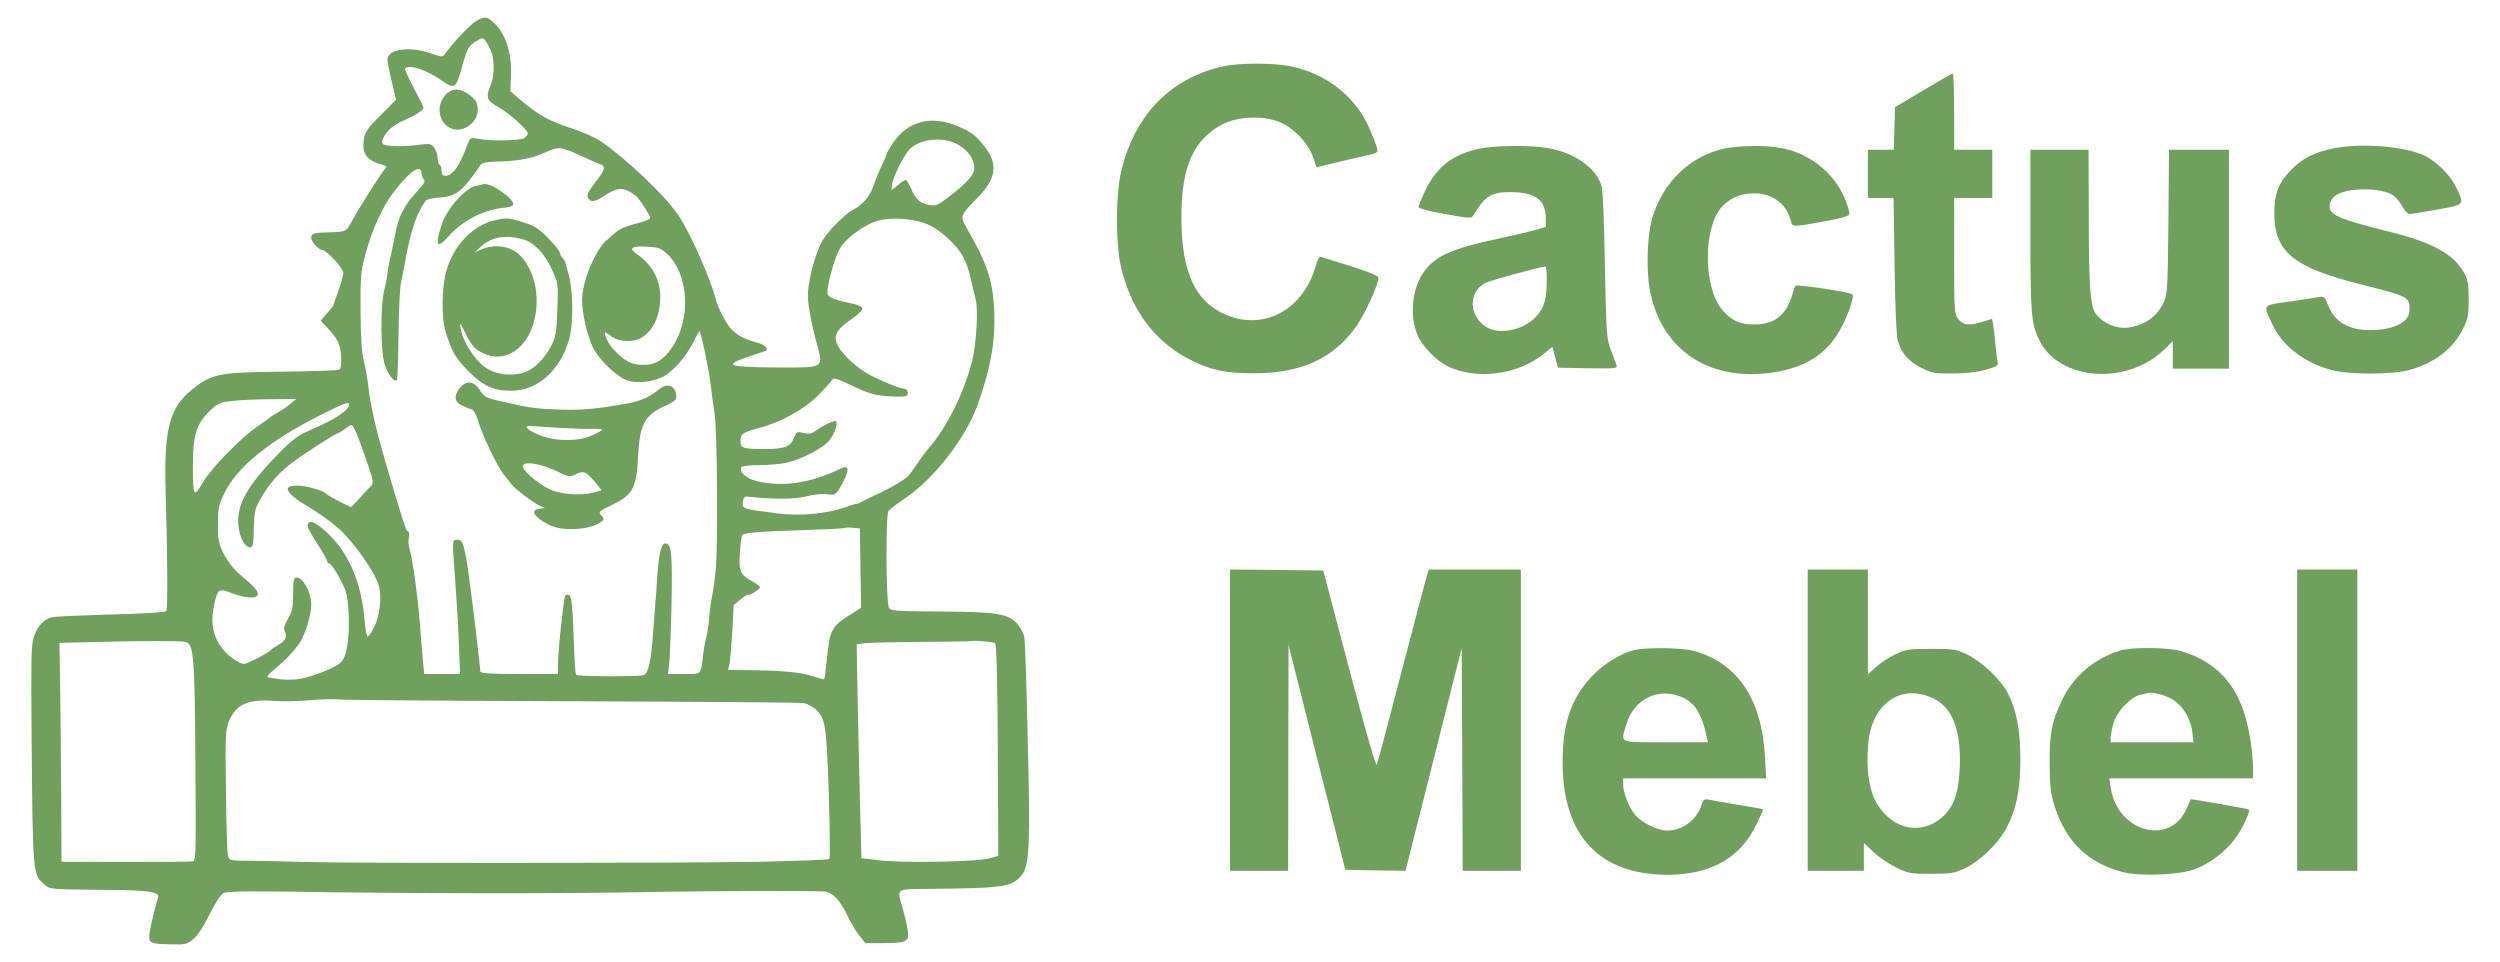
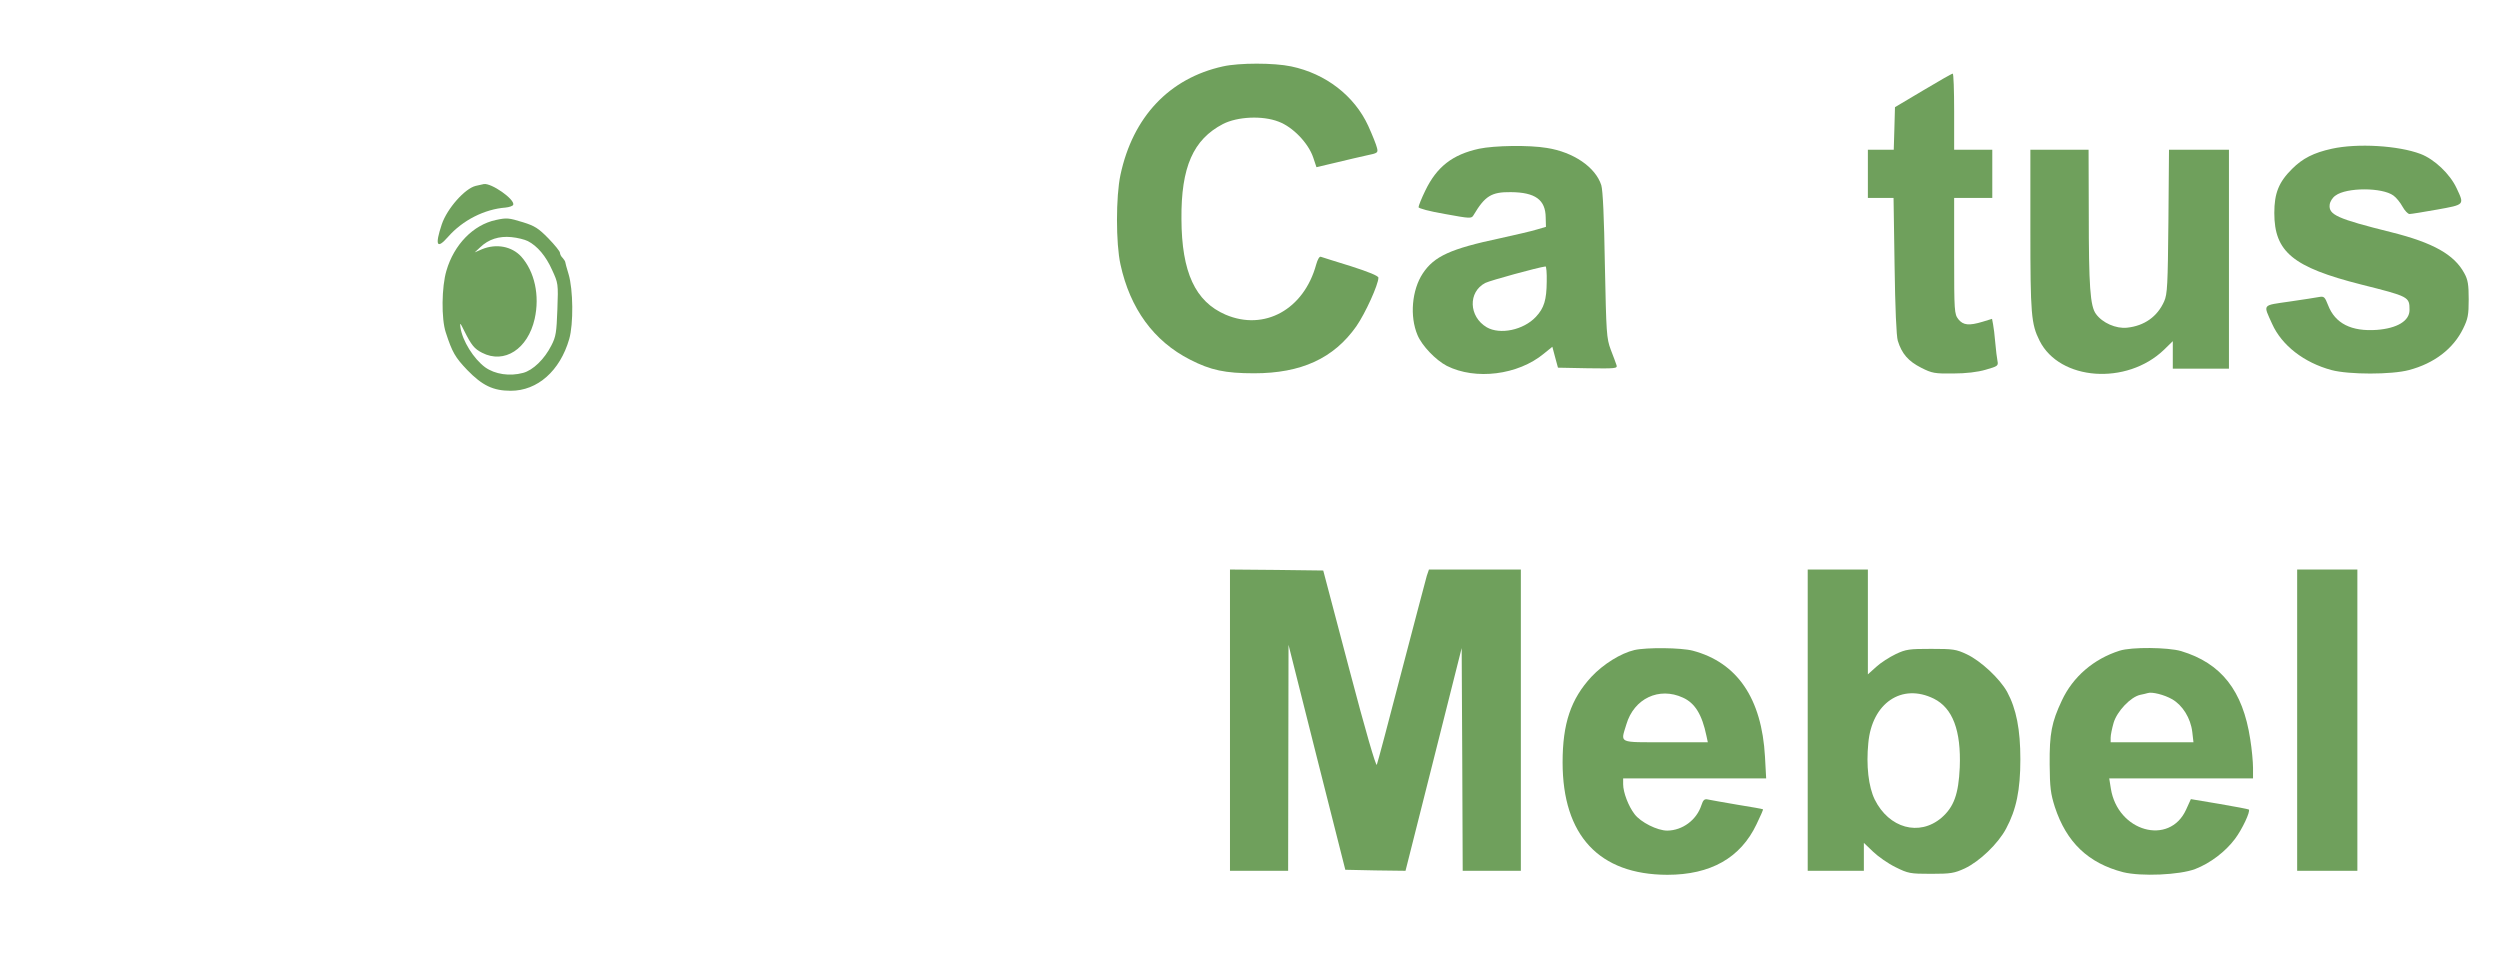
<svg xmlns="http://www.w3.org/2000/svg" width="200px" height="77px" viewBox="0 0 199 77" version="1.1">
  <g id="surface1">
-     <path style=" stroke:none;fill-rule:nonzero;fill:rgb(43.529%,62.745%,36.078%);fill-opacity:1;" d="M 37.637 1.648 C 37.203 1.871 35.613 3.543 35.102 4.312 C 34.91 4.586 34.859 4.586 33.961 4.266 C 32.211 3.672 30.496 3.93 30.496 4.797 C 30.496 4.973 30.656 5.777 30.848 6.562 L 31.184 7.977 L 30.031 9.137 C 28.762 10.371 28.57 10.711 28.57 11.656 C 28.57 12.414 28.988 12.863 29.918 13.121 C 30.27 13.215 30.48 13.344 30.398 13.395 C 30.176 13.555 28.23 16.59 27.512 17.941 C 27.207 18.504 27.094 18.551 25.922 18.582 C 24.574 18.613 24.398 18.68 24.398 19.031 C 24.398 19.34 25.023 20.012 25.297 20.012 C 25.633 20.012 26.965 21.461 26.965 21.812 C 26.965 22.023 26.789 22.68 26.562 23.293 C 26.34 23.902 26.164 24.414 26.164 24.449 C 26.164 24.48 25.938 24.754 25.648 25.074 L 25.152 25.652 L 25.711 26.246 C 26.035 26.57 26.402 27.066 26.547 27.355 C 26.836 27.934 26.898 29.414 26.645 29.574 C 26.547 29.637 24.508 29.703 22.102 29.734 C 16.984 29.781 16.469 29.895 14.863 31.164 C 13.066 32.609 12.617 34.312 12.746 39.168 C 12.906 44.422 12.922 48.68 12.809 48.871 C 12.73 48.984 11.223 49.082 8.414 49.16 C 6.055 49.227 3.934 49.32 3.695 49.371 C 3.035 49.5 2.441 50.141 2.188 51.008 C 1.992 51.652 1.977 53.016 2.027 58.836 C 2.121 70 2.121 69.953 3.035 70.742 C 3.52 71.16 3.375 71.141 7.949 71.191 C 11.445 71.207 12.328 71.352 12.137 71.832 C 11.992 72.25 11.59 73.875 11.477 74.582 C 11.348 75.449 11.461 75.512 13.098 75.547 C 14.32 75.578 14.445 75.562 14.961 75.129 C 15.312 74.84 15.797 74.113 16.262 73.152 C 16.711 72.234 17.145 71.578 17.383 71.449 C 17.672 71.289 19.551 71.27 26.34 71.383 C 34.875 71.496 44.457 71.496 52.078 71.352 C 56.559 71.27 64.629 71.254 65.449 71.32 C 66.121 71.383 66.699 71.996 67.309 73.281 C 67.551 73.809 67.969 74.5 68.242 74.84 L 68.723 75.449 L 70.152 75.449 C 72.012 75.449 72.254 75.336 72.125 74.438 C 72.078 74.066 71.883 73.281 71.723 72.703 C 71.242 71.031 71.098 71.141 73.715 71.109 C 79.637 71.062 80.34 70.965 81.129 70.145 C 81.801 69.457 81.898 68.105 81.785 62.113 C 81.625 54.656 81.527 51.508 81.434 50.93 C 81.383 50.656 81.145 50.207 80.918 49.934 C 80.18 49.098 79.328 48.953 74.789 48.922 C 71.195 48.902 70.746 48.871 70.617 48.629 C 70.375 48.164 70.344 41.16 70.582 40.871 C 70.695 40.727 71.273 40.293 71.867 39.891 C 74.227 38.301 76.73 35.086 77.711 32.387 C 78.754 29.461 79.137 27.293 79.043 24.93 C 78.93 22.457 78.496 21.137 76.859 18.277 C 76.281 17.281 76.266 17.297 77.805 15.707 C 79.203 14.277 79.348 13.105 78.27 11.723 C 77.547 10.805 77.164 10.516 75.992 10.051 C 73.922 9.215 72.109 9.715 70.938 11.434 C 70.68 11.836 70.457 12.203 70.457 12.254 C 70.457 12.301 70.293 12.688 70.117 13.086 C 69.75 13.859 69.668 14.082 69.316 15.031 C 69.059 15.738 68.449 16.43 67.727 16.801 C 67.055 17.137 65.625 18.613 65.238 19.355 C 64.695 20.445 64.262 21.988 64.133 23.438 C 64.066 24.016 64.391 25.848 64.855 27.531 C 65.383 29.477 65.465 29.414 61.566 29.398 C 57.793 29.363 57.391 29.238 59.156 28.609 C 59.863 28.367 60.52 28.145 60.633 28.113 C 61.082 27.984 60.793 27.598 60.07 27.406 C 59.062 27.133 58.516 26.859 58.02 26.344 C 57.617 25.941 56.941 24.656 56.766 23.949 C 56.316 22.215 54.648 18.469 53.734 17.168 C 52.656 15.594 49.609 12.703 47.555 11.305 C 47.09 10.984 45.996 10.5 45.066 10.211 C 43.398 9.664 42.578 9.215 41.117 7.977 L 40.332 7.305 L 40.383 5.953 C 40.445 4.266 39.949 2.723 39.082 1.887 C 38.457 1.309 38.328 1.293 37.637 1.648 Z M 38.777 4.059 C 39.066 4.73 39.066 6.051 38.762 6.789 C 38.328 7.801 38.422 8.043 39.449 8.621 C 40.301 9.102 41.73 10.406 41.73 10.695 C 41.73 10.758 41.617 10.902 41.473 11.031 C 41.199 11.258 38.711 11.305 37.699 11.094 C 37.156 11 37.125 11.016 36.914 11.527 C 36.223 13.359 35.727 14.051 35.117 14.066 C 34.926 14.066 34.828 13.938 34.828 13.684 C 34.828 13.457 34.766 13.23 34.668 13.184 C 34.586 13.137 34.508 12.895 34.508 12.652 C 34.508 12.414 34.395 12.043 34.25 11.836 C 34.008 11.496 33.914 11.48 33.078 11.578 C 31.828 11.754 30.336 11.723 30.141 11.527 C 30.031 11.418 30.047 11.238 30.191 11 C 30.496 10.387 30.992 9.988 31.941 9.57 C 32.82 9.184 33.383 8.812 33.383 8.605 C 33.383 8.555 33.031 7.848 32.598 7.031 C 32.164 6.227 31.859 5.52 31.906 5.473 C 32.262 5.133 33.609 5.582 34.859 6.453 C 35.855 7.16 35.984 7.078 36.449 5.406 C 36.852 3.898 36.98 3.672 37.605 3.285 C 38.086 2.996 38.133 2.996 38.344 3.27 C 38.457 3.414 38.648 3.77 38.777 4.059 Z M 76.07 11.527 C 76.828 11.945 77.262 12.477 77.422 13.184 C 77.566 13.828 77.051 14.484 75.543 15.645 C 74.531 16.43 74.371 16.496 73.84 16.398 C 73.102 16.27 72.766 15.949 72.383 15.082 C 72.219 14.695 72.012 14.391 71.949 14.391 C 71.883 14.391 71.609 14.566 71.355 14.789 C 71.098 15.016 70.855 15.191 70.84 15.191 C 70.809 15.191 70.824 14.953 70.887 14.664 C 71 14.051 71.754 12.543 72.203 12.012 C 72.957 11.129 74.867 10.887 76.07 11.527 Z M 45.934 12.445 C 46.656 12.781 47.395 13.105 47.555 13.152 C 47.988 13.312 47.891 13.617 47.105 14.613 C 46.512 15.387 46.414 15.594 46.559 15.852 C 46.734 16.203 47.137 16.156 47.828 15.676 C 48.711 15.082 49.191 14.984 49.77 15.289 C 50.074 15.434 50.41 15.676 50.523 15.82 C 50.926 16.332 51.52 17.281 51.52 17.426 C 51.52 17.523 51.215 17.668 50.844 17.762 C 49.559 18.102 49.145 18.262 48.773 18.582 C 48.566 18.762 48.227 19.051 48.035 19.211 C 47.105 20.012 46.062 22.551 46.062 24.047 C 46.062 24.977 46.43 26.633 46.879 27.68 C 47.25 28.562 48.582 29.926 49.496 30.359 C 50.203 30.699 51.535 30.617 52.48 30.168 C 53.285 29.781 54.328 28.625 54.922 27.453 C 55.195 26.906 55.434 26.457 55.465 26.488 C 55.594 26.633 56.203 29.508 56.332 30.617 C 56.414 31.375 56.574 32.48 56.668 33.109 C 56.879 34.441 56.941 43.426 56.766 45.48 C 56.688 46.27 56.574 47.25 56.477 47.633 C 56.398 48.004 56.285 48.809 56.238 49.402 C 56.188 49.98 56.094 50.672 56.012 50.945 C 55.934 51.203 55.82 51.781 55.77 52.23 C 55.547 54.062 55.676 53.918 54.215 53.918 L 52.93 53.918 L 53.027 53.242 C 53.074 52.855 53.172 50.703 53.219 48.453 C 53.301 44.293 53.219 43.473 52.738 43.473 C 52.402 43.473 52.207 44.293 52.078 46.125 C 52.031 47.008 51.953 48.02 51.918 48.375 C 51.887 48.727 51.824 49.66 51.758 50.461 C 51.598 52.891 51.375 53.887 50.973 54.016 C 50.57 54.141 45.742 54.125 45.613 53.996 C 45.516 53.902 45.484 53.418 45.355 49.996 C 45.293 48.453 45.195 47.715 45.066 47.633 C 44.953 47.555 44.809 47.555 44.73 47.633 C 44.602 47.762 44.137 52.055 44.137 53.227 L 44.137 53.918 L 41.039 53.918 C 38.664 53.918 37.926 53.867 37.926 53.707 C 37.895 53.145 37.348 48.551 37.059 46.445 C 36.672 43.586 36.531 43.121 36.047 43.184 C 35.664 43.23 35.664 43.039 35.934 46.688 C 36.031 47.973 36.16 50.125 36.207 51.457 L 36.305 53.918 L 33.434 53.918 L 33.32 52.68 C 33.254 51.988 33.145 50.59 33.062 49.578 C 32.902 47.523 32.484 44.598 32.262 43.906 C 32.18 43.664 32.148 43.246 32.211 42.992 C 32.262 42.719 32.227 42.508 32.148 42.508 C 31.988 42.508 31.797 41.93 30.336 36.965 C 29.598 34.426 29.098 32.289 28.969 30.941 C 28.906 30.359 28.746 29.461 28.617 28.93 C 28.441 28.258 28.359 27.035 28.344 24.914 C 28.328 22.168 28.359 21.715 28.715 20.414 C 29.242 18.422 30.062 16.59 31.008 15.352 C 32.293 13.668 33.223 13.055 33.223 13.891 C 33.223 14.035 33.305 14.246 33.414 14.355 C 33.559 14.5 33.398 14.742 32.773 15.418 C 31.859 16.383 31.348 17.395 31.137 18.648 C 31.059 19.082 30.879 19.949 30.734 20.574 C 30.59 21.188 30.48 21.844 30.48 22.004 C 30.48 22.168 30.367 22.711 30.238 23.211 C 29.934 24.434 29.934 27.969 30.254 29.09 C 30.496 29.91 31.023 30.617 31.25 30.41 C 31.297 30.344 31.363 28.77 31.379 26.891 C 31.395 25.012 31.488 23.098 31.57 22.664 C 31.668 22.215 31.859 21.203 32.004 20.414 C 32.391 18.344 32.918 16.863 33.559 16.059 C 33.641 15.949 34.121 15.836 34.637 15.805 C 36 15.707 36.465 15.352 37.957 13.184 C 38.07 13.023 38.473 12.941 39.32 12.926 C 40.398 12.91 41.152 12.816 42.129 12.574 C 42.309 12.523 42.773 12.348 43.172 12.172 C 44.184 11.707 44.41 11.738 45.934 12.445 Z M 73.488 17.859 C 74.066 18.07 74.691 18.469 75.352 19.082 C 76.41 20.062 76.844 20.848 77.195 22.422 C 77.293 22.906 77.469 23.582 77.547 23.902 C 77.773 24.688 77.613 27.484 77.277 28.852 C 76.633 31.391 75.285 34.121 73.84 35.809 C 73.602 36.082 73.152 36.676 72.863 37.125 C 72.559 37.559 72.238 38.008 72.141 38.09 C 71.805 38.426 70.648 39.102 69.879 39.441 C 69.445 39.633 68.883 39.906 68.609 40.051 C 68.352 40.211 68.098 40.324 68.047 40.309 C 67.969 40.293 67.727 40.371 67.086 40.598 C 65.578 41.109 63.492 41.305 61.758 41.078 C 58.852 40.711 58.867 40.711 58.934 40.148 C 58.965 39.809 59.062 39.715 59.301 39.73 C 61.227 39.953 63.09 39.953 63.988 39.715 C 64.551 39.566 65.254 39.488 65.594 39.535 C 66.332 39.648 66.41 39.602 66.973 38.508 C 67.488 37.543 67.391 37.156 66.73 37.496 C 64.355 38.652 62.125 38.988 60.055 38.492 C 59.207 38.301 58.594 37.738 58.82 37.367 C 58.867 37.285 59.512 37.207 60.266 37.207 C 61.004 37.207 61.98 37.125 62.445 37.012 C 63.762 36.707 65.496 35.762 65.93 35.133 C 66.332 34.508 66.539 33.879 66.379 33.703 C 66.266 33.59 65.32 34.039 64.711 34.492 C 64.438 34.699 64.211 34.73 63.777 34.637 C 63.25 34.508 63.203 34.539 63.043 34.957 C 62.785 35.727 62.285 35.922 60.684 35.922 C 58.934 35.922 58.738 35.855 58.738 35.277 C 58.738 34.715 58.918 34.586 60.184 34.25 C 61.934 33.801 63.828 32.754 64.918 31.664 C 65.449 31.133 65.961 30.57 66.043 30.426 C 66.188 30.184 66.348 30.234 67.711 30.875 C 68.945 31.469 69.445 31.613 70.473 31.695 C 71.145 31.742 71.82 31.742 71.965 31.695 C 72.238 31.582 72.141 31.102 71.852 31.102 C 71.449 31.102 69.379 30.215 68.691 29.766 C 67.582 29.043 66.637 28.047 66.426 27.438 C 66.203 26.746 66.492 26.297 67.695 25.477 C 68.145 25.172 68.512 24.801 68.48 24.672 C 68.465 24.543 68.176 24.383 67.809 24.32 C 66.363 24.031 65.801 23.82 65.703 23.516 C 65.594 23.113 66.219 20.703 66.668 19.918 C 67.086 19.16 68.32 18.199 69.414 17.762 C 70.422 17.363 72.219 17.41 73.488 17.859 Z M 52.898 20.336 C 54.602 21.973 54.793 25.508 53.301 27.742 C 52.562 28.836 51.918 29.219 50.844 29.188 C 49.992 29.172 49.418 28.852 48.551 27.918 C 48.18 27.531 47.746 26.602 47.922 26.602 C 47.973 26.602 48.211 26.746 48.453 26.938 C 49.031 27.355 50.172 27.406 50.812 27.02 C 51.758 26.457 52.32 25.25 52.32 23.758 C 52.32 22.391 51.695 21.203 50.539 20.398 C 49.738 19.836 49.945 19.66 51.309 19.738 C 52.207 19.789 52.387 19.852 52.898 20.336 Z M 22.711 32.32 C 22.453 32.547 22.023 32.836 21.75 32.98 C 21.492 33.125 21.234 33.285 21.188 33.332 C 21.141 33.383 20.672 33.719 20.16 34.074 C 18.797 34.988 16.391 37.449 15.715 38.621 C 14.992 39.859 14.93 39.746 14.93 37.254 C 14.93 34.859 15.199 33.945 16.227 32.934 C 16.918 32.258 17.047 32.191 18.074 32.082 C 18.684 32 20.078 31.938 21.188 31.938 L 23.191 31.918 Z M 27.445 32.355 C 27.445 32.805 26.242 33.59 24.316 34.41 C 23.418 34.781 22.938 35.133 21.926 36.145 C 19.453 38.652 18.539 40.148 18.555 41.707 C 18.555 42.637 18.941 43.586 19.359 43.746 C 19.727 43.891 19.773 43.746 19.809 42.219 C 19.84 40.98 19.887 40.711 20.305 39.969 C 21.027 38.699 21.812 37.801 22.922 36.98 C 23.867 36.258 26.418 34.637 26.578 34.637 C 26.629 34.637 26.867 34.477 27.141 34.281 C 27.621 33.914 27.637 33.914 27.816 34.234 C 28.008 34.586 28.344 35.438 29.004 37.398 C 29.371 38.461 29.387 38.652 29.195 38.859 C 29.066 38.973 28.664 39.422 28.281 39.84 L 27.59 40.582 L 26.996 40.293 C 26.211 39.906 25.617 39.566 25.52 39.422 C 25.473 39.375 25.023 39.199 24.523 39.055 C 23.516 38.766 22.617 38.781 22.52 39.086 C 22.438 39.297 23.031 39.859 23.836 40.34 C 24.973 41.016 25.953 41.707 26.613 42.301 C 27.816 43.359 29.598 45.914 29.82 46.926 C 30.047 47.875 29.887 49.211 29.453 50.125 C 29.211 50.641 28.953 50.992 28.891 50.914 C 28.824 50.848 28.73 50.316 28.684 49.738 C 28.488 47.41 27.91 45.578 26.883 44.035 C 26.066 42.797 24.605 41.562 24.238 41.785 C 23.965 41.961 24.059 42.203 24.879 43.488 C 25.328 44.18 25.68 44.824 25.68 44.902 C 25.68 45 25.746 45.078 25.84 45.078 C 26.02 45.078 26.789 46.348 27.109 47.168 C 27.43 48.004 27.512 50.43 27.27 51.715 C 27.043 52.938 26.867 53.113 25.441 53.707 C 23.996 54.285 23.16 54.449 22.039 54.352 C 21.461 54.285 20.945 54.207 20.898 54.16 C 20.852 54.109 21.09 53.836 21.445 53.562 C 22.309 52.84 23.082 52.039 23.516 51.363 C 23.949 50.656 24.398 49.16 24.398 48.391 C 24.398 47.363 23.754 46.203 23.211 46.203 C 23 46.203 22.953 46.43 22.953 47.508 C 22.953 48.598 22.887 48.902 22.535 49.5 C 22.246 50.012 22.168 50.285 22.277 50.48 C 22.504 50.895 22.344 51.266 21.781 51.586 C 21.492 51.75 21.234 51.926 21.188 51.988 C 21.012 52.215 19.277 53.113 19.02 53.113 C 18.699 53.113 17.863 52.566 17.449 52.086 C 16.566 51.059 16.309 49.918 16.613 48.469 C 16.902 47.105 16.984 47.039 18.059 47.457 C 19.117 47.859 19.984 47.926 20.113 47.586 C 20.207 47.328 19.871 46.945 18.684 45.949 C 18.203 45.547 17.723 44.918 17.414 44.34 C 17 43.504 16.934 43.23 16.934 41.945 C 16.934 40.645 16.984 40.402 17.449 39.457 C 18.457 37.367 21.059 35.262 25.039 33.254 C 27.012 32.258 27.445 32.098 27.445 32.355 Z M 68.336 45.434 L 68.387 48.613 L 67.535 49.16 C 65.992 50.141 65.898 50.336 65.641 52.793 C 65.562 53.613 65.465 54.305 65.434 54.336 C 65.398 54.367 64.969 54.254 64.453 54.078 C 63.539 53.773 61.918 53.629 59.172 53.613 L 57.746 53.598 L 57.859 53.145 C 57.906 52.906 58 51.73 58.082 50.559 L 58.195 48.406 L 58.738 47.957 C 59.047 47.699 59.316 47.523 59.352 47.57 C 59.477 47.684 60.344 47.105 60.297 46.945 C 60.266 46.863 59.992 46.672 59.688 46.512 C 58.707 45.98 58.594 45.723 58.691 44.246 C 58.738 43.504 58.82 42.863 58.883 42.797 C 59.062 42.621 60.215 42.523 63.637 42.414 C 65.496 42.348 67.035 42.285 67.086 42.234 C 67.117 42.203 67.406 42.188 67.727 42.219 L 68.289 42.27 Z M 14.156 51.332 C 15.023 51.395 15.074 51.844 15.137 61.664 C 15.184 68.121 15.168 68.844 14.945 68.91 C 14.801 68.941 12.375 68.957 9.551 68.957 L 4.418 68.941 L 4.402 64.363 C 4.383 61.855 4.352 57.918 4.32 55.605 L 4.258 51.426 L 7.707 51.348 C 10.836 51.266 13.453 51.266 14.156 51.332 Z M 79.105 51.441 C 79.234 51.57 79.312 54.867 79.328 61.469 L 79.363 68.461 L 78.754 68.652 C 77.902 68.941 71.707 69.055 69.879 68.828 L 68.418 68.652 L 68.305 64.457 C 68.242 62.145 68.16 58.305 68.113 55.91 L 68.031 51.539 L 68.723 51.457 C 69.105 51.41 71.176 51.363 73.344 51.348 C 75.496 51.348 77.293 51.297 77.324 51.281 C 77.387 51.219 79.023 51.363 79.105 51.441 Z M 45.422 56.102 C 55.258 56.133 63.539 56.199 63.797 56.246 C 64.066 56.297 64.469 56.504 64.711 56.715 C 65.543 57.453 65.609 57.871 65.801 63.43 C 65.883 66.273 65.914 68.652 65.848 68.715 C 65.77 68.781 63.297 68.875 60.344 68.941 C 53.699 69.055 27.734 69.07 23.914 68.957 C 22.375 68.91 20.367 68.875 19.484 68.859 C 17.93 68.859 17.848 68.844 17.738 68.492 C 17.672 68.297 17.609 65.953 17.578 63.27 C 17.512 58.723 17.543 58.352 17.832 57.66 C 18.395 56.344 19.324 55.926 21.41 56.07 C 22.117 56.133 23.402 56.102 24.238 56.023 C 25.07 55.941 26.164 55.91 26.645 55.957 C 27.125 56.008 35.582 56.07 45.422 56.102 Z M 45.422 56.102 " />
-     <path style=" stroke:none;fill-rule:nonzero;fill:rgb(43.529%,62.745%,36.078%);fill-opacity:1;" d="M 35.086 7.656 C 34.188 8.719 34.812 10.371 36.098 10.371 C 36.945 10.355 37.719 9.617 37.719 8.797 C 37.719 8.363 37.605 8.074 37.363 7.848 C 36.434 7.016 35.68 6.949 35.086 7.656 Z M 35.086 7.656 " />
    <path style=" stroke:none;fill-rule:nonzero;fill:rgb(43.529%,62.745%,36.078%);fill-opacity:1;" d="M 37.555 14.871 C 36.691 15.082 35.277 16.672 34.844 17.941 C 34.281 19.629 34.441 19.98 35.34 18.953 C 36.512 17.617 38.262 16.734 39.949 16.605 C 40.254 16.574 40.523 16.477 40.559 16.383 C 40.703 15.949 38.793 14.613 38.199 14.727 C 38.148 14.742 37.859 14.809 37.555 14.871 Z M 37.555 14.871 " />
    <path style=" stroke:none;fill-rule:nonzero;fill:rgb(43.529%,62.745%,36.078%);fill-opacity:1;" d="M 39.16 17.602 C 37.363 17.988 35.824 19.562 35.215 21.652 C 34.828 22.938 34.797 25.508 35.164 26.602 C 35.68 28.191 35.918 28.594 36.883 29.605 C 38.086 30.844 38.953 31.262 40.363 31.262 C 42.5 31.262 44.297 29.672 45.035 27.133 C 45.387 25.926 45.355 23.164 44.988 21.941 C 44.844 21.461 44.715 21.008 44.715 20.945 C 44.699 20.879 44.602 20.734 44.504 20.625 C 44.395 20.527 44.297 20.336 44.297 20.223 C 44.297 20.109 43.879 19.594 43.367 19.066 C 42.578 18.262 42.273 18.07 41.344 17.781 C 40.188 17.426 40.043 17.41 39.16 17.602 Z M 41.73 19.289 C 42.484 19.676 43.172 20.48 43.672 21.605 C 44.152 22.648 44.168 22.695 44.09 24.754 C 44.023 26.586 43.977 26.938 43.605 27.645 C 43.062 28.723 42.145 29.621 41.344 29.832 C 40.27 30.121 39.098 29.945 38.312 29.383 C 37.395 28.707 36.496 27.277 36.336 26.199 C 36.273 25.781 36.32 25.812 36.625 26.441 C 37.219 27.629 37.445 27.902 38.07 28.223 C 39.852 29.141 41.73 27.918 42.273 25.508 C 42.691 23.645 42.273 21.734 41.199 20.527 C 40.445 19.707 39.211 19.469 38.07 19.934 L 37.477 20.191 L 37.926 19.773 C 38.582 19.145 39.418 18.871 40.414 18.969 C 40.895 19.016 41.473 19.16 41.73 19.289 Z M 41.73 19.289 " />
-     <path style=" stroke:none;fill-rule:nonzero;fill:rgb(43.529%,62.745%,36.078%);fill-opacity:1;" d="M 36.289 31.035 C 35.773 31.68 35.855 32.191 36.48 32.449 C 36.754 32.578 37.105 32.723 37.25 32.754 C 37.379 32.805 37.59 33.141 37.699 33.527 C 38.133 34.957 39.32 37.414 39.898 38.09 C 40.125 38.348 40.363 38.652 40.414 38.734 C 40.605 39.039 42.113 40.195 42.613 40.422 L 43.094 40.645 L 42.645 40.711 C 42.324 40.742 42.211 40.836 42.242 41.031 C 42.309 41.367 43.207 41.98 43.961 42.188 C 45.082 42.492 46.863 42.301 47.57 41.77 C 47.859 41.562 47.859 41.527 47.602 41.238 C 47.348 40.949 47.379 40.918 48.535 40.355 C 50.152 39.566 50.426 39.023 50.555 36.402 C 50.684 33.914 51.086 33.188 52.754 32.449 C 53.43 32.145 53.605 31.984 53.605 31.711 C 53.59 30.859 52.898 30.586 52.223 31.148 C 51.535 31.727 50.781 32.062 49.867 32.242 C 47.555 32.676 45.996 32.836 44.457 32.77 C 42.402 32.707 41.938 32.645 39.883 32.176 C 38.359 31.84 38.262 31.793 37.895 31.211 C 37.41 30.473 36.785 30.395 36.289 31.035 Z M 44.375 34.234 C 45.258 34.281 46.367 34.328 46.832 34.312 C 47.281 34.297 47.668 34.328 47.668 34.379 C 47.668 34.426 47.328 34.621 46.914 34.812 C 45.773 35.344 43.895 35.328 42.629 34.797 C 41.488 34.312 41.281 33.992 42.164 34.09 C 42.5 34.121 43.496 34.184 44.375 34.234 Z M 43.992 37.672 C 45.02 38.172 45.082 38.188 45.547 37.945 C 46.176 37.625 46.398 37.719 47.09 38.555 L 47.633 39.23 L 46.977 39.406 C 45.949 39.68 44.344 39.551 43.445 39.133 C 42.434 38.652 41.152 37.496 41.328 37.223 C 41.52 36.887 42.805 37.109 43.992 37.672 Z M 43.992 37.672 " />
    <path style=" stroke:none;fill-rule:nonzero;fill:rgb(43.529%,62.745%,36.078%);fill-opacity:1;" d="M 97.336 5.312 C 93.051 6.258 90.129 9.344 89.137 13.988 C 88.766 15.723 88.766 19.484 89.137 21.152 C 89.906 24.688 91.801 27.293 94.703 28.77 C 96.355 29.621 97.527 29.863 99.824 29.863 C 103.594 29.863 106.195 28.676 108.008 26.102 C 108.73 25.059 109.773 22.762 109.773 22.215 C 109.773 22.07 108.988 21.75 107.574 21.297 C 106.355 20.93 105.281 20.574 105.168 20.543 C 105.055 20.496 104.91 20.754 104.797 21.152 C 103.82 24.754 100.656 26.504 97.543 25.172 C 95.121 24.125 94.031 21.781 94.016 17.523 C 93.98 13.359 94.961 11.16 97.336 9.922 C 98.492 9.328 100.496 9.23 101.781 9.73 C 102.922 10.148 104.172 11.449 104.559 12.605 L 104.816 13.375 L 106.371 13.008 C 107.223 12.797 108.344 12.543 108.844 12.43 C 109.711 12.254 109.758 12.219 109.66 11.836 C 109.613 11.609 109.293 10.805 108.957 10.066 C 107.848 7.656 105.555 5.891 102.793 5.312 C 101.414 5.02 98.637 5.02 97.336 5.312 Z M 97.336 5.312 " />
    <path style=" stroke:none;fill-rule:nonzero;fill:rgb(43.529%,62.745%,36.078%);fill-opacity:1;" d="M 153.344 7.238 L 151.098 8.574 L 151.051 10.277 L 151 11.98 L 148.93 11.98 L 148.93 15.836 L 150.984 15.836 L 151.066 21.25 C 151.113 24.641 151.211 26.906 151.324 27.262 C 151.645 28.305 152.172 28.898 153.184 29.414 C 154.066 29.863 154.277 29.895 155.75 29.879 C 156.777 29.879 157.727 29.766 158.367 29.574 C 159.316 29.301 159.379 29.27 159.297 28.867 C 159.25 28.641 159.172 27.984 159.121 27.406 C 159.074 26.824 158.992 26.168 158.945 25.941 L 158.863 25.508 L 158.129 25.734 C 157.02 26.07 156.555 26.023 156.168 25.539 C 155.848 25.121 155.832 24.93 155.832 20.48 L 155.832 15.836 L 158.883 15.836 L 158.883 11.98 L 155.832 11.98 L 155.832 8.926 C 155.832 7.238 155.785 5.871 155.719 5.891 C 155.641 5.891 154.582 6.5 153.344 7.238 Z M 153.344 7.238 " />
    <path style=" stroke:none;fill-rule:nonzero;fill:rgb(43.529%,62.745%,36.078%);fill-opacity:1;" d="M 117.828 11.898 C 115.695 12.363 114.445 13.344 113.527 15.242 C 113.223 15.867 112.984 16.461 112.984 16.574 C 112.984 16.672 113.867 16.91 115.102 17.121 C 117.125 17.492 117.219 17.492 117.379 17.219 C 118.297 15.676 118.809 15.352 120.367 15.371 C 122.324 15.387 123.141 15.98 123.156 17.395 L 123.176 18.148 L 122.453 18.359 C 122.051 18.488 120.719 18.793 119.484 19.066 C 115.551 19.902 114.234 20.496 113.32 21.879 C 112.453 23.195 112.262 25.301 112.902 26.809 C 113.258 27.66 114.348 28.801 115.246 29.27 C 117.539 30.426 120.941 30.008 123.012 28.289 L 123.688 27.742 L 123.91 28.578 L 124.137 29.414 L 126.527 29.461 C 128.742 29.492 128.902 29.477 128.824 29.219 C 128.773 29.059 128.566 28.496 128.359 27.969 C 128.02 27.051 128.004 26.68 127.891 21.219 C 127.828 17.379 127.73 15.227 127.602 14.809 C 127.137 13.375 125.387 12.172 123.254 11.836 C 121.824 11.594 119.051 11.641 117.828 11.898 Z M 123.238 22.535 C 123.223 24 123.031 24.641 122.371 25.348 C 121.375 26.41 119.5 26.793 118.441 26.184 C 116.996 25.332 116.93 23.355 118.328 22.633 C 118.711 22.441 122.516 21.395 123.141 21.316 C 123.207 21.297 123.254 21.859 123.238 22.535 Z M 123.238 22.535 " />
-     <path style=" stroke:none;fill-rule:nonzero;fill:rgb(43.529%,62.745%,36.078%);fill-opacity:1;" d="M 137.312 11.914 C 134.602 12.574 132.547 14.598 131.68 17.441 C 131.277 18.793 131.184 21.586 131.488 23.211 C 132.402 27.969 136.141 30.504 141.211 29.816 C 143.652 29.477 145.32 28.531 146.445 26.824 C 147.117 25.828 147.902 23.742 147.695 23.547 C 147.488 23.371 143.266 22.73 143.152 22.855 C 143.09 22.922 142.961 23.273 142.863 23.629 C 142.398 25.203 141.438 25.957 139.863 25.957 C 138.707 25.957 138.082 25.684 137.344 24.867 C 135.691 23.035 135.723 17.91 137.41 16.383 C 138.066 15.77 138.836 15.48 139.77 15.465 C 141.293 15.465 142.414 16.285 142.754 17.637 C 142.898 18.18 142.848 18.18 145.352 17.73 C 146.621 17.508 147.391 17.297 147.438 17.152 C 147.488 17.039 147.328 16.461 147.086 15.883 C 146.188 13.777 144.246 12.254 141.965 11.836 C 140.668 11.594 138.469 11.641 137.312 11.914 Z M 137.312 11.914 " />
    <path style=" stroke:none;fill-rule:nonzero;fill:rgb(43.529%,62.745%,36.078%);fill-opacity:1;" d="M 186.051 11.898 C 184.59 12.219 183.707 12.672 182.875 13.504 C 181.797 14.566 181.445 15.465 181.445 17.039 C 181.445 20.156 182.938 21.379 188.395 22.762 C 192.23 23.727 192.262 23.742 192.262 24.801 C 192.262 25.668 191.281 26.266 189.645 26.391 C 187.609 26.535 186.309 25.879 185.746 24.414 C 185.488 23.758 185.426 23.691 185.039 23.758 C 184.816 23.805 183.738 23.965 182.664 24.125 C 180.434 24.449 180.547 24.305 181.27 25.91 C 182.039 27.629 183.82 29.012 186.02 29.605 C 187.414 29.977 190.832 29.977 192.215 29.605 C 194.234 29.074 195.762 27.902 196.547 26.297 C 196.934 25.508 196.996 25.203 196.996 23.949 C 196.996 22.777 196.934 22.375 196.645 21.859 C 195.84 20.367 194.156 19.418 190.816 18.582 C 186.453 17.492 185.777 17.184 185.875 16.367 C 185.906 16.125 186.098 15.805 186.34 15.645 C 187.223 14.984 190.078 14.984 190.977 15.645 C 191.203 15.805 191.523 16.203 191.699 16.527 C 191.875 16.848 192.133 17.121 192.262 17.121 C 192.391 17.121 193.387 16.961 194.477 16.766 C 196.691 16.367 196.66 16.398 196.031 15.062 C 195.504 13.922 194.25 12.734 193.145 12.316 C 191.363 11.641 188.09 11.449 186.051 11.898 Z M 186.051 11.898 " />
    <path style=" stroke:none;fill-rule:nonzero;fill:rgb(43.529%,62.745%,36.078%);fill-opacity:1;" d="M 161.93 18.406 C 161.93 25.156 161.996 25.926 162.668 27.262 C 164.273 30.457 169.633 30.844 172.617 27.984 L 173.324 27.293 L 173.324 29.492 L 177.816 29.492 L 177.816 11.98 L 173.02 11.98 L 172.973 17.715 C 172.922 22.824 172.891 23.531 172.633 24.109 C 172.09 25.332 171.047 26.07 169.664 26.215 C 168.781 26.312 167.691 25.828 167.18 25.121 C 166.711 24.496 166.602 22.891 166.602 17.074 L 166.586 11.98 L 161.93 11.98 Z M 161.93 18.406 " />
    <path style=" stroke:none;fill-rule:nonzero;fill:rgb(43.529%,62.745%,36.078%);fill-opacity:1;" d="M 97.898 57.613 L 97.898 69.664 L 102.551 69.664 L 102.566 60.617 L 102.582 51.586 L 104.848 60.586 L 107.125 69.582 L 109.531 69.633 L 111.941 69.664 L 114.188 60.762 L 116.434 51.844 L 116.48 60.746 L 116.516 69.664 L 121.168 69.664 L 121.168 45.562 L 113.816 45.562 L 113.641 46.074 C 113.562 46.363 112.645 49.82 111.617 53.758 C 110.594 57.695 109.711 61.035 109.645 61.18 C 109.582 61.355 108.746 58.496 107.445 53.547 L 105.359 45.641 L 101.621 45.594 L 97.898 45.562 Z M 97.898 57.613 " />
    <path style=" stroke:none;fill-rule:nonzero;fill:rgb(43.529%,62.745%,36.078%);fill-opacity:1;" d="M 144.117 57.613 L 144.117 69.664 L 148.609 69.664 L 148.609 67.43 L 149.348 68.137 C 149.75 68.523 150.551 69.086 151.145 69.375 C 152.156 69.875 152.301 69.906 153.988 69.906 C 155.574 69.906 155.848 69.855 156.684 69.473 C 157.871 68.91 159.348 67.496 159.988 66.289 C 160.809 64.762 161.129 63.188 161.129 60.746 C 161.129 58.367 160.809 56.715 160.07 55.348 C 159.477 54.285 157.965 52.871 156.844 52.344 C 155.992 51.941 155.75 51.91 153.988 51.91 C 152.238 51.91 151.98 51.941 151.16 52.328 C 150.664 52.566 149.957 53.016 149.59 53.355 L 148.93 53.949 L 148.93 45.562 L 144.117 45.562 Z M 154.211 55.895 C 155.719 56.648 156.395 58.449 156.281 61.391 C 156.184 63.527 155.816 64.555 154.82 65.422 C 153.039 66.934 150.617 66.258 149.477 63.961 C 148.98 62.934 148.785 61.246 148.965 59.445 C 149.254 56.246 151.645 54.625 154.211 55.895 Z M 154.211 55.895 " />
    <path style=" stroke:none;fill-rule:nonzero;fill:rgb(43.529%,62.745%,36.078%);fill-opacity:1;" d="M 183.273 57.613 L 183.273 69.664 L 188.09 69.664 L 188.09 45.562 L 183.273 45.562 Z M 183.273 57.613 " />
    <path style=" stroke:none;fill-rule:nonzero;fill:rgb(43.529%,62.745%,36.078%);fill-opacity:1;" d="M 130.25 52.004 C 129.16 52.262 127.766 53.129 126.816 54.141 C 125.164 55.926 124.508 57.887 124.508 60.988 C 124.508 66.836 127.426 69.969 132.883 69.984 C 136.348 69.984 138.742 68.637 140.023 65.938 C 140.328 65.309 140.57 64.762 140.539 64.746 C 140.523 64.715 139.59 64.555 138.5 64.379 C 137.395 64.184 136.332 64.008 136.141 63.961 C 135.867 63.895 135.754 63.977 135.609 64.426 C 135.227 65.598 134.102 66.434 132.883 66.449 C 132.082 66.449 130.75 65.777 130.266 65.133 C 129.77 64.492 129.352 63.383 129.352 62.738 L 129.352 62.273 L 140.793 62.273 L 140.699 60.539 C 140.441 55.879 138.484 53 134.922 52.055 C 133.992 51.812 131.23 51.781 130.25 52.004 Z M 134.137 55.812 C 135.098 56.246 135.66 57.164 136.012 58.852 L 136.125 59.379 L 132.738 59.379 C 128.887 59.379 129.145 59.492 129.609 57.949 C 130.219 55.879 132.227 54.93 134.137 55.812 Z M 134.137 55.812 " />
    <path style=" stroke:none;fill-rule:nonzero;fill:rgb(43.529%,62.745%,36.078%);fill-opacity:1;" d="M 169.07 52.055 C 167 52.711 165.332 54.141 164.449 56.039 C 163.633 57.773 163.453 58.672 163.473 61.148 C 163.488 63.012 163.551 63.492 163.887 64.555 C 164.82 67.398 166.57 69.055 169.359 69.777 C 170.789 70.129 173.871 70 175.121 69.52 C 176.324 69.055 177.531 68.137 178.301 67.109 C 178.879 66.34 179.551 64.906 179.406 64.762 C 179.359 64.73 178.301 64.523 177.047 64.312 L 174.77 63.93 L 174.383 64.781 C 173.051 67.688 168.91 66.531 168.367 63.078 L 168.238 62.273 L 179.742 62.273 L 179.742 61.422 C 179.742 60.973 179.648 59.926 179.52 59.141 C 178.926 55.234 177.191 53.051 173.984 52.086 C 172.922 51.781 170.02 51.75 169.07 52.055 Z M 173.277 55.941 C 174.109 56.426 174.754 57.453 174.883 58.562 L 174.977 59.379 L 168.352 59.379 L 168.352 59.012 C 168.352 58.801 168.461 58.273 168.59 57.82 C 168.863 56.906 169.938 55.766 170.707 55.59 C 170.949 55.539 171.238 55.477 171.32 55.445 C 171.656 55.332 172.633 55.574 173.277 55.941 Z M 173.277 55.941 " />
  </g>
</svg>